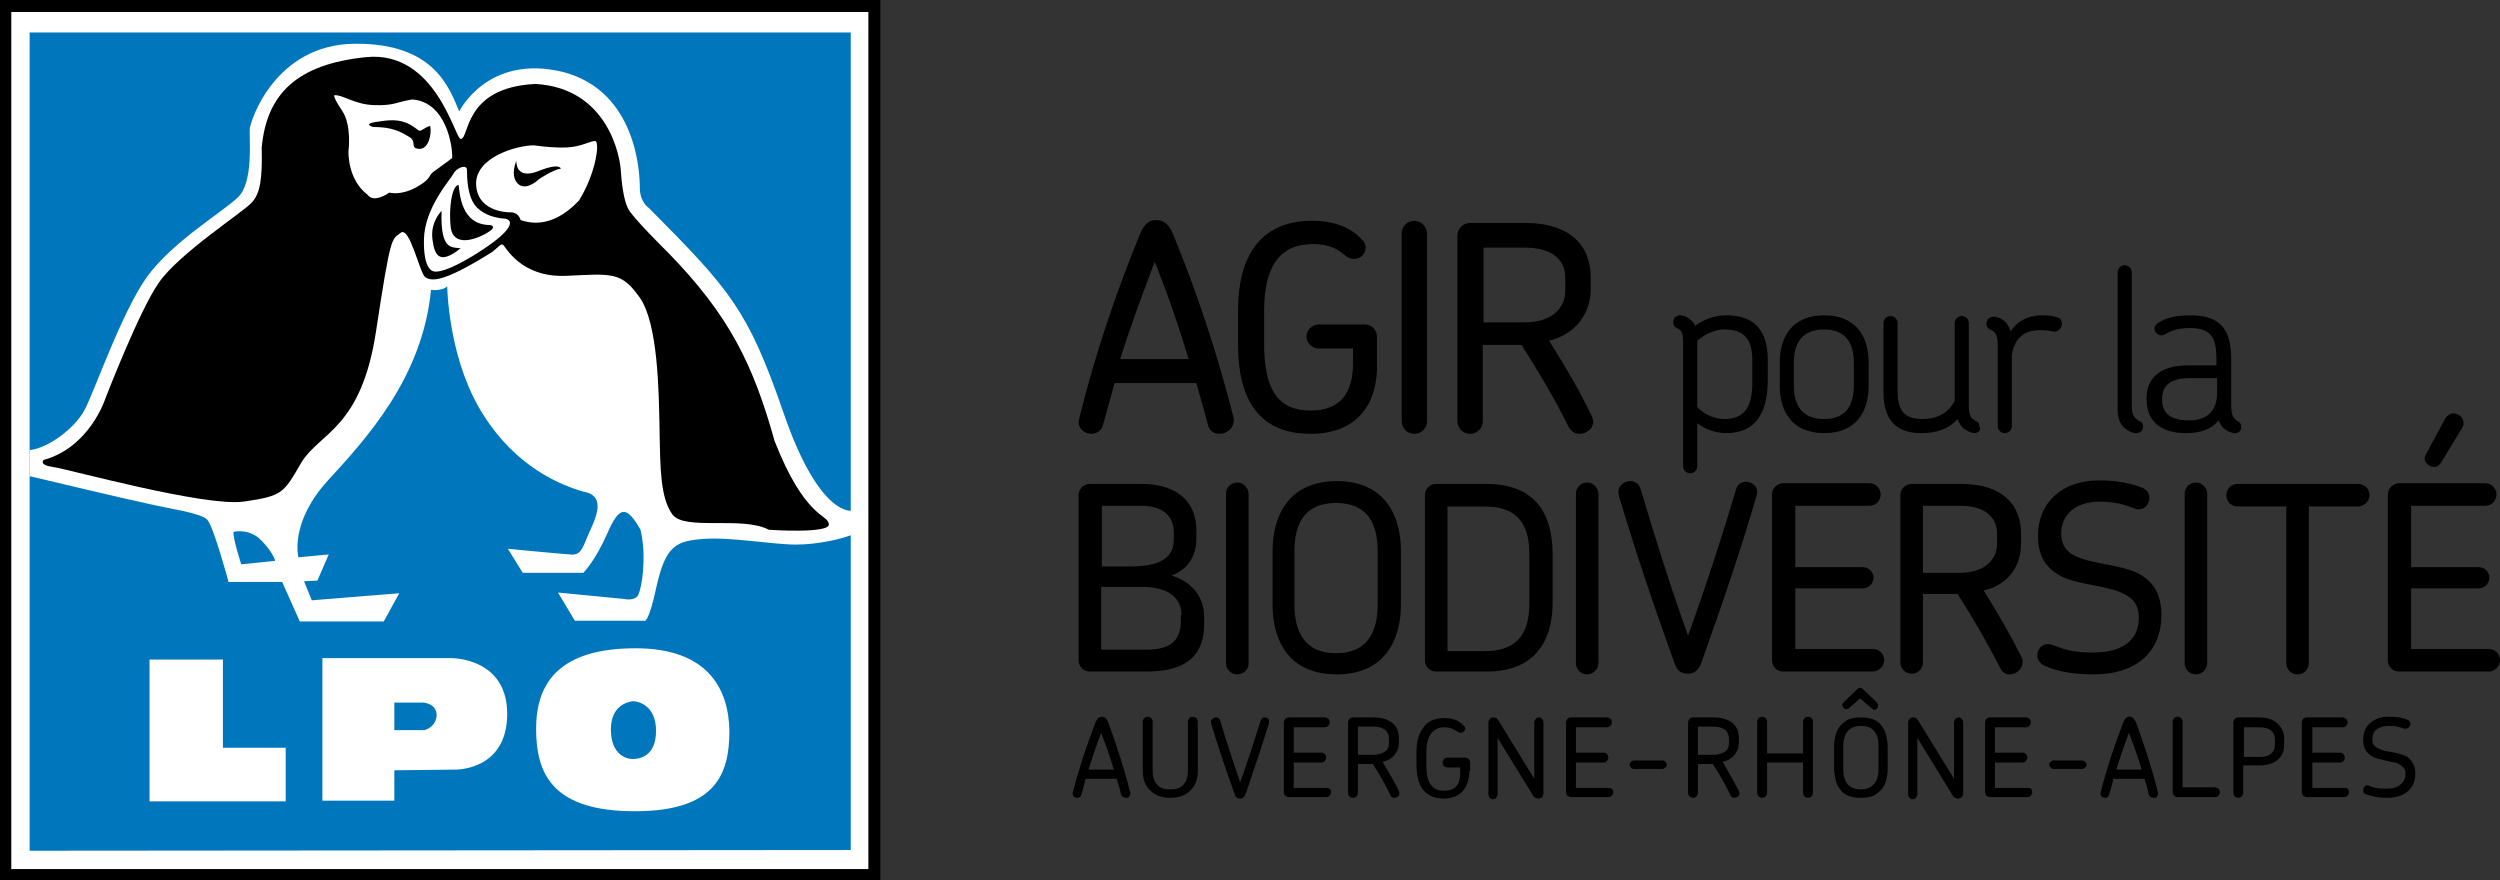
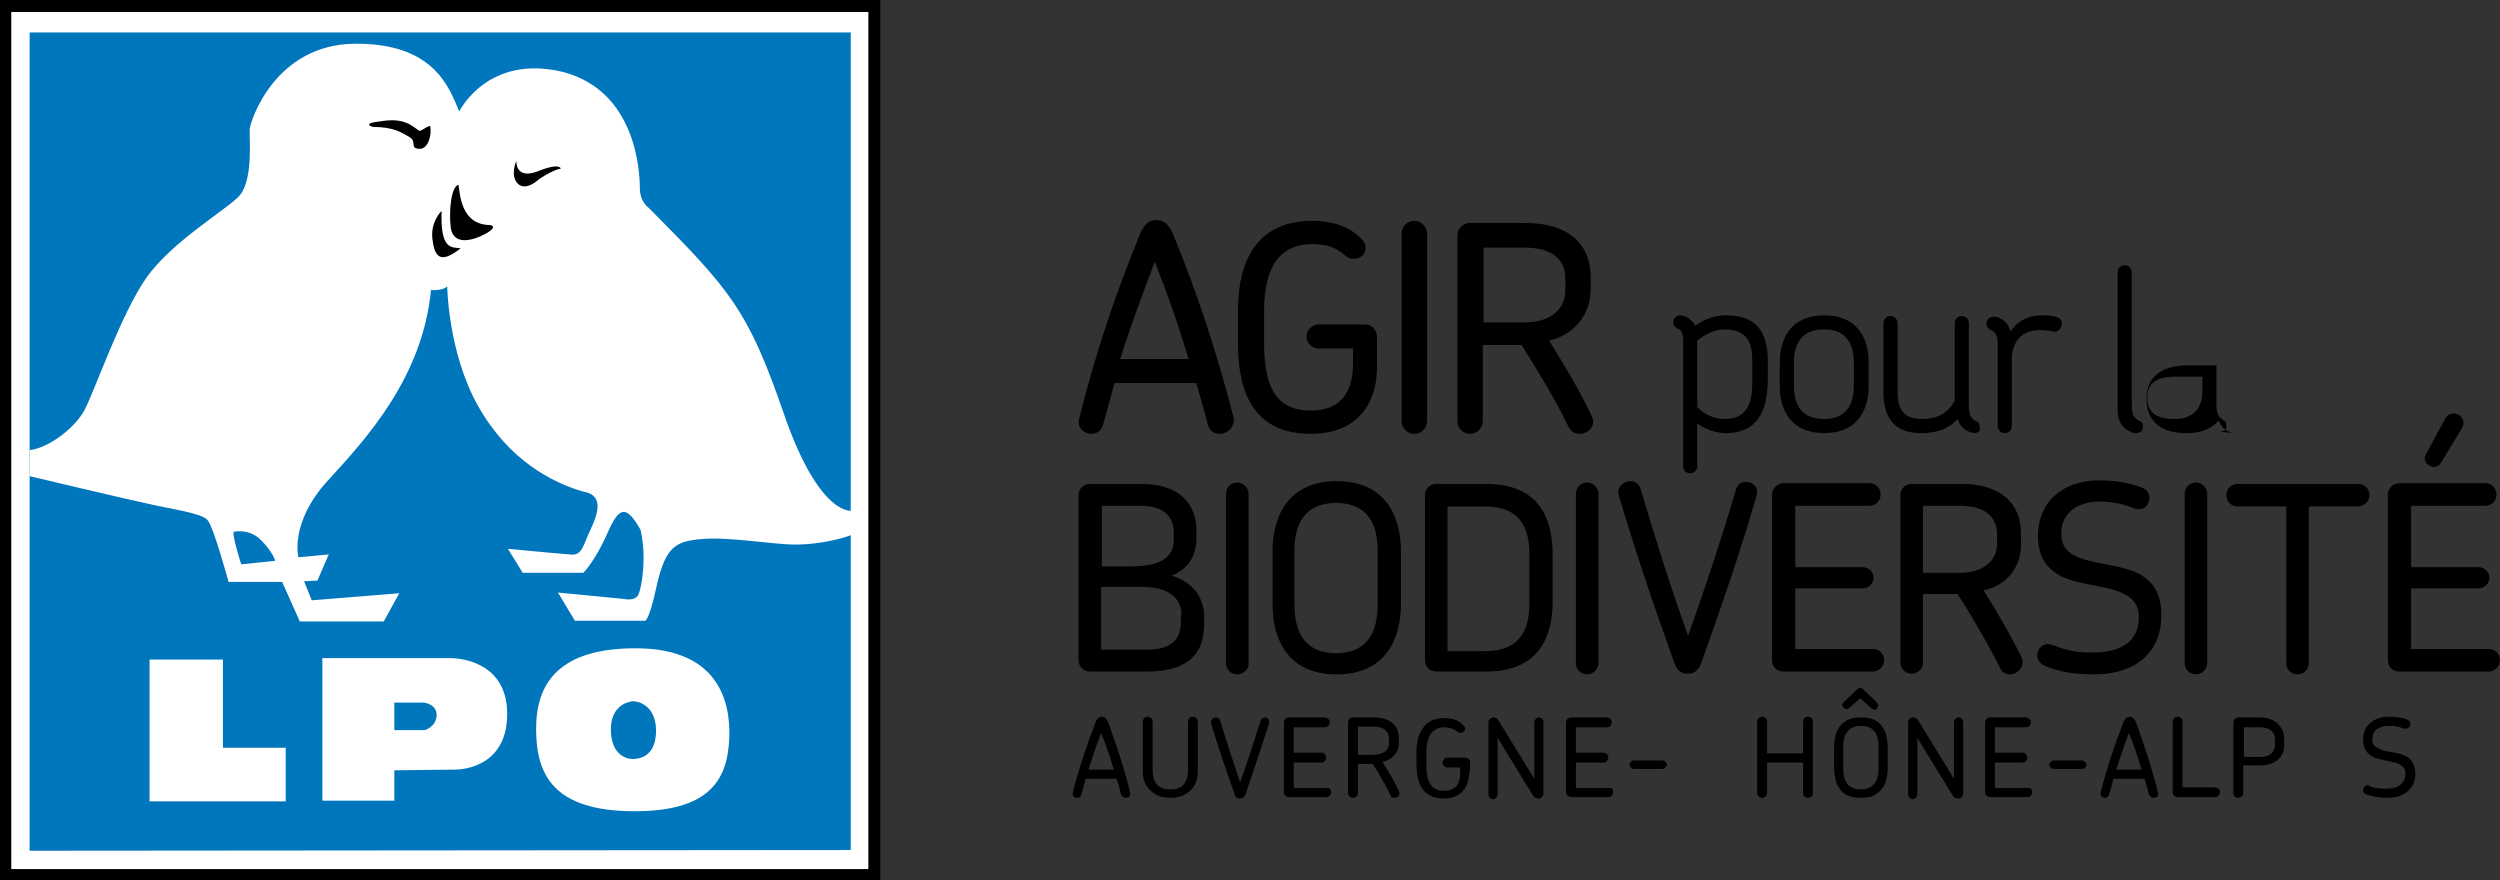
<svg xmlns="http://www.w3.org/2000/svg" xmlns:ns1="http://www.inkscape.org/namespaces/inkscape" xmlns:ns2="http://sodipodi.sourceforge.net/DTD/sodipodi-0.dtd" xmlns:xlink="http://www.w3.org/1999/xlink" version="1.1" id="Calque_1" x="0px" y="0px" viewBox="0 0 354.4 124.8" xml:space="preserve" ns1:version="0.48.5 r10040" ns2:docname="logo_lpo_aura.svg" width="354.4" height="124.8" ns1:export-filename="/home/fcloitre/Documents/LPO07/LOGO/LPOs/LPO_AuRA_500px.png" ns1:export-xdpi="126.98" ns1:export-ydpi="126.98">
  <rect x="0" y="0" width="354.4" height="124.8" fill="#333333" stroke="none" />
  <defs id="defs3648" />
  <ns2:namedview pagecolor="#ffffff" bordercolor="#666666" borderopacity="1" objecttolerance="10" gridtolerance="10" guidetolerance="10" ns1:pageopacity="0" ns1:pageshadow="2" ns1:window-width="476" ns1:window-height="1002" id="namedview3646" showgrid="false" fit-margin-top="0" fit-margin-left="0" fit-margin-right="0" fit-margin-bottom="0" ns1:zoom="1.0469929" ns1:cx="183.43941" ns1:cy="171.17531" ns1:window-x="960" ns1:window-y="51" ns1:window-maximized="0" ns1:current-layer="Calque_1" />
  <style type="text/css" id="style3514">
	.st0{clip-path:url(#SVGID_2_);}
	.st1{clip-path:url(#SVGID_2_);fill:#FFFFFF;}
	.st2{clip-path:url(#SVGID_2_);fill:#0076BD;}
</style>
  <g id="g3516" transform="translate(-28.2,-28.3)">
    <defs id="defs3518">
      <rect id="SVGID_1_" width="410.7" height="181.3" x="0" y="0" />
    </defs>
    <clipPath id="SVGID_2_">
      <use xlink:href="#SVGID_1_" style="overflow:visible" id="use3522" x="0" y="0" width="100%" height="100%" />
    </clipPath>
    <path class="st0" d="m 201.1,89.8 c -0.8,0 -1.5,-0.4 -1.7,-1.4 -0.5,-2 -1.1,-3.9 -1.6,-5.8 l -11.6,0 c -0.5,1.9 -1.1,3.9 -1.6,5.8 -0.2,1 -1,1.4 -1.7,1.4 -1,0 -2.1,-0.9 -1.7,-2.2 2.3,-9.3 5.2,-17.8 8.6,-26.1 0.7,-1.7 1.5,-2 2.3,-2 0.8,0 1.7,0.3 2.4,2 3.4,8.3 6.2,16.7 8.6,26.1 0.1,1.4 -1,2.2 -2,2.2 m -9.2,-24.4 c -1.7,4.5 -3.4,9 -4.9,13.8 l 9.7,0 c -1.4,-4.7 -3,-9.3 -4.8,-13.8" id="path3524" clip-path="url(#SVGID_2_)" ns1:connector-curvature="0" style="stroke:none;stroke-opacity:1;fill:#000000;fill-opacity:1" />
    <path class="st0" d="m 214,89.8 c -7.5,0 -10.3,-5.1 -10.3,-12.7 l 0,-4.8 c 0,-7.3 2.9,-12.7 10.5,-12.7 2.5,0 5.1,0.6 6.9,2.5 0.5,0.4 0.7,0.9 0.7,1.3 0,0.8 -0.6,1.6 -1.7,1.6 -0.6,0 -1,-0.3 -1.6,-0.8 -1.1,-0.9 -2.5,-1.3 -4.2,-1.3 -4.7,0 -6.9,3.2 -6.9,9.5 l 0,4.6 c 0,6.6 2,9.5 6.6,9.5 4.3,0 6,-2.6 6,-6.7 l 0,-2.1 -4.9,0 c -0.9,0 -1.7,-0.8 -1.7,-1.7 0,-0.9 0.8,-1.7 1.7,-1.7 l 6.6,0 c 1,0 1.7,0.8 1.7,1.8 l 0,3.6 c 0.2,5.7 -2.7,10.1 -9.4,10.1" id="path3526" clip-path="url(#SVGID_2_)" ns1:connector-curvature="0" style="fill:#000000;fill-opacity:1" />
    <path class="st0" d="m 228.7,89.8 c -1,0 -1.8,-0.8 -1.8,-1.8 l 0,-26.6 c 0,-1 0.8,-1.8 1.8,-1.8 1,0 1.8,0.9 1.8,1.8 l 0,26.6 c 0,1 -0.8,1.8 -1.8,1.8" id="path3528" clip-path="url(#SVGID_2_)" ns1:connector-curvature="0" style="fill:#000000;fill-opacity:1" />
    <path class="st0" d="m 252.1,89.8 c -0.6,0 -1.2,-0.3 -1.6,-1.1 -1.9,-3.9 -4.2,-7.7 -6.6,-11.5 l -5.5,0 0,10.8 c 0,1 -0.8,1.8 -1.8,1.8 -1,0 -1.8,-0.8 -1.8,-1.8 l 0,-26.3 c 0,-1 0.8,-1.8 1.8,-1.8 l 7.7,0 c 6.6,0 9.4,3.3 9.4,7.7 l 0,1.7 c 0,3.2 -1.9,6.3 -5.9,7.3 2.2,3.5 4.3,7 6,10.6 0.8,1.5 -0.5,2.6 -1.7,2.6 m -2,-22.1 c 0,-2.3 -1.5,-4.3 -5.8,-4.3 l -5.8,0 0,10.6 5.8,0 c 4.1,0 5.8,-2.2 5.8,-4.5 l 0,-1.8 z" id="path3530" clip-path="url(#SVGID_2_)" ns1:connector-curvature="0" style="fill:#000000;fill-opacity:1" />
    <path class="st1" d="m 190.8,123.5 -8.1,0 c -0.9,0 -1.6,-0.7 -1.6,-1.6 l 0,-23.4 c 0,-0.9 0.7,-1.6 1.6,-1.6 l 7.3,0 c 5.6,0 7.8,3 7.8,6.6 l 0,1.1 c 0,2.7 -1.3,4.4 -3.5,5.3 2.9,0.9 4.6,3 4.6,5.9 l 0,1 c 0,3.9 -2,6.7 -8.1,6.7 m 3.8,-19.7 c 0,-2.2 -1.4,-3.8 -4.6,-3.8 l -5.6,0 0,8.6 4,0 c 3.7,0 6.2,-0.9 6.2,-3.8 l 0,-1 z m 1.1,11.7 c 0,-2.5 -2,-4 -5.5,-4 l -5.9,0 0,8.9 6.4,0 c 3.9,0 4.9,-1.7 4.9,-4.1 l 0,-0.8 z" id="path3532" clip-path="url(#SVGID_2_)" ns1:connector-curvature="0" style="fill:#000000;fill-opacity:1" />
    <path class="st1" d="m 203.6,123.9 c -0.9,0 -1.6,-0.7 -1.6,-1.6 l 0,-24 c 0,-0.9 0.7,-1.6 1.6,-1.6 0.9,0 1.6,0.8 1.6,1.6 l 0,24 c 0.1,0.8 -0.7,1.6 -1.6,1.6" id="path3534" clip-path="url(#SVGID_2_)" ns1:connector-curvature="0" style="fill:#000000;fill-opacity:1" />
    <path class="st1" d="m 217.7,123.9 c -6.9,0 -9.1,-4.9 -9.1,-9.9 l 0,-7.6 c 0,-5 2.3,-9.9 9.1,-9.9 6.8,0 9.1,4.9 9.1,9.9 l 0,7.6 c 0,5 -2.3,9.9 -9.1,9.9 m 5.8,-17.5 c 0,-3.8 -1.4,-6.8 -5.9,-6.8 -4.5,0 -5.9,3 -5.9,6.8 l 0,7.6 c 0,3.8 1.4,6.9 5.9,6.9 4.4,0 5.9,-3 5.9,-6.9 l 0,-7.6 z" id="path3536" clip-path="url(#SVGID_2_)" ns1:connector-curvature="0" style="fill:#000000;fill-opacity:1" />
    <path class="st1" d="m 238.9,123.5 -7.1,0 c -0.9,0 -1.6,-0.7 -1.6,-1.6 l 0,-23.4 c 0,-0.9 0.7,-1.6 1.6,-1.6 l 7.1,0 c 8.2,0 9.4,5.9 9.4,10 l 0,6.8 c 0,3.9 -1.3,9.8 -9.4,9.8 m 6.1,-16.6 c 0,-3.4 -1,-6.8 -6.3,-6.8 l -5.3,0 0,20.5 5.3,0 c 5.3,0 6.3,-3.4 6.3,-6.8 l 0,-6.9 z" id="path3538" clip-path="url(#SVGID_2_)" ns1:connector-curvature="0" style="fill:#000000;fill-opacity:1" />
    <path class="st1" d="m 253.2,123.9 c -0.9,0 -1.6,-0.7 -1.6,-1.6 l 0,-24 c 0,-0.9 0.7,-1.6 1.6,-1.6 0.9,0 1.6,0.8 1.6,1.6 l 0,24 c 0,0.8 -0.7,1.6 -1.6,1.6" id="path3540" clip-path="url(#SVGID_2_)" ns1:connector-curvature="0" style="fill:#000000;fill-opacity:1" />
    <path class="st1" d="m 269.4,122.2 c -0.4,1.2 -1.1,1.6 -1.9,1.6 -1,0 -1.6,-0.4 -2,-1.7 -3,-8.3 -5.6,-16.1 -7.8,-23.5 -0.4,-1.3 0.7,-2.1 1.6,-2.1 0.7,0 1.3,0.4 1.5,1.2 1.9,6.4 4.1,13.5 6.7,20.7 2.6,-7.2 4.9,-14.3 6.8,-20.7 0.2,-0.8 0.8,-1.1 1.4,-1.1 1,0 1.9,0.8 1.5,2 -2.1,7.3 -4.8,15.2 -7.8,23.6" id="path3542" clip-path="url(#SVGID_2_)" ns1:connector-curvature="0" style="fill:#000000;fill-opacity:1" />
    <path class="st1" d="m 293.7,123.5 -12.7,0 c -0.9,0 -1.6,-0.7 -1.6,-1.6 l 0,-23.5 c 0,-0.8 0.7,-1.6 1.6,-1.6 l 12.2,0 c 0.9,0 1.6,0.7 1.6,1.6 0,0.9 -0.7,1.6 -1.6,1.6 l -10.5,0 0,8.7 9.6,0 c 0.8,0 1.5,0.7 1.5,1.5 0,0.8 -0.7,1.5 -1.5,1.5 l -9.6,0 0,8.6 11,0 c 0.9,0 1.6,0.7 1.6,1.6 0,0.9 -0.8,1.6 -1.6,1.6" id="path3544" clip-path="url(#SVGID_2_)" ns1:connector-curvature="0" style="fill:#000000;fill-opacity:1" />
    <path class="st1" d="m 313.1,123.9 c -0.6,0 -1.1,-0.3 -1.4,-1 -1.8,-3.5 -3.8,-7 -6,-10.4 l -4.9,0 0,9.7 c 0,0.9 -0.7,1.6 -1.6,1.6 -0.9,0 -1.6,-0.7 -1.6,-1.6 l 0,-23.7 c 0,-0.9 0.7,-1.6 1.6,-1.6 l 7,0 c 5.9,0 8.5,3 8.5,7 l 0,1.6 c 0,2.9 -1.7,5.7 -5.3,6.5 2,3.2 3.8,6.3 5.4,9.5 0.5,1.3 -0.6,2.4 -1.7,2.4 m -1.8,-20 c 0,-2 -1.4,-3.9 -5.2,-3.9 l -5.3,0 0,9.5 5.2,0 c 3.7,0 5.3,-2 5.3,-4.1 l 0,-1.5 z" id="path3546" clip-path="url(#SVGID_2_)" ns1:connector-curvature="0" style="fill:#000000;fill-opacity:1" />
    <path class="st1" d="m 325.1,123.9 c -2.7,0 -4.9,-0.3 -7,-1.2 -0.7,-0.3 -1.1,-0.9 -1.1,-1.5 0,-0.8 0.6,-1.6 1.5,-1.6 0.7,0 1.3,0.5 3.1,0.9 0.8,0.2 1.9,0.3 3.3,0.3 4.5,0 6.5,-2 6.5,-4.9 0,-2.2 -1.1,-3.2 -3.6,-4 -2,-0.6 -5.4,-0.9 -7.4,-1.9 -1.9,-1 -3.3,-2.6 -3.3,-5.7 0,-5 3.7,-7.9 8.6,-7.9 2.3,0 4.2,0.3 6.1,1 0.8,0.3 1.1,0.9 1.1,1.5 0,0.8 -0.6,1.6 -1.5,1.6 -0.6,0 -1.1,-0.4 -2.7,-0.8 -0.7,-0.1 -1.6,-0.3 -2.8,-0.3 -3.4,0 -5.5,1.8 -5.5,4.5 0,2.3 1.4,3.2 3.6,3.8 2.5,0.7 6,0.9 8,2.3 1.7,1.1 2.6,2.9 2.6,5.5 0,5.4 -3.8,8.4 -9.5,8.4" id="path3548" clip-path="url(#SVGID_2_)" ns1:connector-curvature="0" style="fill:#000000;fill-opacity:1" />
    <path class="st1" d="m 339.5,123.9 c -0.9,0 -1.6,-0.7 -1.6,-1.6 l 0,-24 c 0,-0.9 0.7,-1.6 1.6,-1.6 0.9,0 1.6,0.8 1.6,1.6 l 0,24 c 0,0.8 -0.7,1.6 -1.6,1.6" id="path3550" clip-path="url(#SVGID_2_)" ns1:connector-curvature="0" style="fill:#000000;fill-opacity:1" />
    <path class="st1" d="m 362.4,100.1 -6.9,0 0,22.2 c 0,0.9 -0.7,1.6 -1.6,1.6 -0.9,0 -1.6,-0.7 -1.6,-1.6 l 0,-22.2 -6.9,0 c -0.9,0 -1.6,-0.7 -1.6,-1.6 0,-0.9 0.7,-1.6 1.6,-1.6 l 17.1,0 c 0.9,0 1.6,0.7 1.6,1.6 0,0.9 -0.8,1.6 -1.7,1.6" id="path3552" clip-path="url(#SVGID_2_)" ns1:connector-curvature="0" style="fill:#000000;fill-opacity:1" />
    <path class="st1" d="m 381,123.5 -12.7,0 c -0.9,0 -1.6,-0.7 -1.6,-1.6 l 0,-23.5 c 0,-0.8 0.7,-1.6 1.6,-1.6 l 12.2,0 c 0.9,0 1.6,0.7 1.6,1.6 0,0.9 -0.7,1.6 -1.6,1.6 l -10.5,0 0,8.7 9.6,0 c 0.8,0 1.5,0.7 1.5,1.5 0,0.8 -0.7,1.5 -1.5,1.5 l -9.6,0 0,8.6 11,0 c 0.9,0 1.6,0.7 1.6,1.6 0,0.9 -0.8,1.6 -1.6,1.6 m -6.7,-29.7 c -0.4,0.7 -1.1,0.9 -1.7,0.5 -0.6,-0.3 -0.9,-1 -0.5,-1.6 l 2.7,-5 c 0.3,-0.6 1.1,-1.1 1.9,-0.6 0.8,0.4 0.9,1.3 0.5,1.9 l -2.9,4.8 z" id="path3554" clip-path="url(#SVGID_2_)" ns1:connector-curvature="0" style="fill:#000000;fill-opacity:1" />
    <path class="st0" d="m 272.9,89.7 c -1.2,0 -2.8,-0.4 -4.1,-1.4 l 0,6.1 c 0,0.6 -0.5,1 -1,1 -0.6,0 -1,-0.5 -1,-1 l 0,-17.5 c 0,-1.4 -0.2,-1.8 -0.9,-2.1 -0.4,-0.2 -0.5,-0.5 -0.5,-0.8 0,-0.7 0.5,-1 1,-1 0.4,0 1,0.2 1.5,0.7 0.3,0.2 0.5,0.5 0.6,0.8 1.3,-1 2.9,-1.5 4.4,-1.5 4.2,0 5.9,2.3 5.9,6.4 l 0,3.1 c -0.1,4.2 -1.6,7.2 -5.9,7.2 m 3.7,-10.3 c 0,-2.9 -1,-4.4 -4,-4.4 -1.1,0 -2.5,0.5 -3.8,1.6 l 0,9.4 c 1.2,1.3 2.8,1.7 3.9,1.7 2.8,0 3.9,-1.8 3.9,-5 l 0,-3.3 z" id="path3556" clip-path="url(#SVGID_2_)" ns1:connector-curvature="0" style="fill:#000000;fill-opacity:1" />
    <path class="st0" d="m 286.8,89.7 c -4.5,0 -6.3,-3 -6.3,-6.7 l 0,-3.3 c 0,-3.7 1.8,-6.7 6.3,-6.7 4.5,0 6.3,3 6.3,6.7 l 0,3.3 c 0,3.7 -1.8,6.7 -6.3,6.7 m 4.2,-10 c 0,-2.8 -1.2,-4.7 -4.2,-4.7 -3.1,0 -4.3,1.9 -4.3,4.7 l 0,3.3 c 0,2.8 1.2,4.7 4.3,4.7 3,0 4.2,-1.9 4.2,-4.7 l 0,-3.3 z" id="path3558" clip-path="url(#SVGID_2_)" ns1:connector-curvature="0" style="fill:#000000;fill-opacity:1" />
    <path class="st0" d="m 308.1,89.7 c -0.4,0 -1.1,-0.3 -1.6,-0.7 -0.4,-0.4 -0.6,-0.8 -0.8,-1.3 -1.1,1.3 -2.8,2 -5.2,2 -4.1,0 -5.3,-2.6 -5.3,-5.8 l 0,-9.8 c 0,-0.6 0.5,-1 1,-1 0.6,0 1,0.5 1,1 l 0,9.6 c 0,2.5 0.7,4 3.5,4 2.3,0 3.8,-1 4.6,-2.6 l 0,-11 c 0,-0.6 0.5,-1 1,-1 0.6,0 1,0.5 1,1 l 0,11.7 c 0,1.4 0.3,1.8 1,2.2 0.4,0.1 0.5,0.4 0.5,0.8 0.3,0.5 -0.2,0.9 -0.7,0.9" id="path3560" clip-path="url(#SVGID_2_)" ns1:connector-curvature="0" style="fill:#000000;fill-opacity:1" />
    <path class="st0" d="m 319.2,75.3 c -0.4,-0.1 -0.8,-0.2 -1.8,-0.2 -1.4,0 -3.5,0.4 -4,3.5 l 0,10.1 c 0,0.6 -0.5,1 -1,1 -0.6,0 -1,-0.5 -1,-1 l 0,-11.6 c 0,-1.4 -0.4,-1.8 -1.1,-2.1 -0.4,-0.2 -0.5,-0.5 -0.5,-0.8 0,-0.6 0.4,-1 1,-1 0.1,0 0.2,0 0.3,0 1.3,0.3 1.9,1.2 2.1,2.1 1.3,-2 3.3,-2.3 4.5,-2.3 0.9,0 1.7,0.1 2.2,0.3 0.6,0.2 0.7,0.8 0.5,1.3 -0.2,0.5 -0.6,0.8 -1.2,0.7" id="path3562" clip-path="url(#SVGID_2_)" ns1:connector-curvature="0" style="fill:#000000;fill-opacity:1" />
    <path class="st0" d="m 331,89.7 c -0.5,0 -1.1,-0.3 -1.6,-0.7 -0.8,-0.7 -1,-1.7 -1,-2.6 l 0,-19.5 c 0,-0.6 0.5,-1 1,-1 0.6,0 1,0.5 1,1 l 0,18.9 c 0,1.4 0.4,1.8 1.1,2.2 0.4,0.1 0.5,0.4 0.5,0.8 0,0.5 -0.4,0.9 -1,0.9" id="path3564" clip-path="url(#SVGID_2_)" ns1:connector-curvature="0" style="fill:#000000;fill-opacity:1" />
-     <path class="st0" d="m 345,89.7 c -0.5,0 -1.1,-0.3 -1.6,-0.7 -0.3,-0.3 -0.5,-0.7 -0.7,-1.1 -1.2,1.5 -3.1,1.8 -4.6,1.8 -4.1,0 -5.6,-2.2 -5.6,-4.7 l 0,-0.3 c 0,-2.5 1.6,-4.6 5.8,-4.6 l 4.1,0 0,-0.9 c 0,-3 -0.7,-4.4 -3.8,-4.4 -1.6,0 -2.7,0.4 -3.5,0.9 -1.1,0.6 -2.1,-0.9 -1,-1.6 1.2,-0.8 2.7,-1.1 4.6,-1.1 4.6,0 5.8,2.3 5.8,6.4 l 0,6.4 c 0,1.4 0.3,1.8 0.9,2.2 0.4,0.2 0.5,0.4 0.5,0.8 0.1,0.5 -0.3,0.9 -0.9,0.9 m -2.5,-7.8 -3.9,0 c -3.1,0 -3.9,1.4 -3.9,2.9 l 0,0.2 c 0,1.5 0.8,2.9 3.8,2.9 2.5,0 4,-1.3 4,-3.9 l 0,-2.1 z" id="path3566" clip-path="url(#SVGID_2_)" ns1:connector-curvature="0" style="fill:#000000;fill-opacity:1" />
+     <path class="st0" d="m 345,89.7 c -0.5,0 -1.1,-0.3 -1.6,-0.7 -0.3,-0.3 -0.5,-0.7 -0.7,-1.1 -1.2,1.5 -3.1,1.8 -4.6,1.8 -4.1,0 -5.6,-2.2 -5.6,-4.7 l 0,-0.3 c 0,-2.5 1.6,-4.6 5.8,-4.6 l 4.1,0 0,-0.9 l 0,6.4 c 0,1.4 0.3,1.8 0.9,2.2 0.4,0.2 0.5,0.4 0.5,0.8 0.1,0.5 -0.3,0.9 -0.9,0.9 m -2.5,-7.8 -3.9,0 c -3.1,0 -3.9,1.4 -3.9,2.9 l 0,0.2 c 0,1.5 0.8,2.9 3.8,2.9 2.5,0 4,-1.3 4,-3.9 l 0,-2.1 z" id="path3566" clip-path="url(#SVGID_2_)" ns1:connector-curvature="0" style="fill:#000000;fill-opacity:1" />
    <rect x="29" y="29.1" class="st1" width="123.2" height="123.2" id="rect3568" clip-path="url(#SVGID_2_)" style="fill:#ffffff" />
    <path class="st0" d="m 28.2,153.1 0,-124.8 124.8,0 0,124 0,0.8 -124.8,0 z m 124,-0.8 0,-0.8 0,0.8 z m -122.4,-0.8 121.5,0 0,-121.5 -121.5,0 0,121.5 z" id="path3570" clip-path="url(#SVGID_2_)" ns1:connector-curvature="0" />
    <polygon class="st2" points="32.4,148.9 148.8,148.8 148.8,32.9 32.4,32.9 " id="polygon3572" clip-path="url(#SVGID_2_)" style="fill:#0076bd" />
    <path class="st1" d="M 93.3,44.1 C 91.9,40.8 89.8,34.4 78.5,34.5 67.2,34.6 63.7,45.4 63.6,46.6 c -0.1,1.2 0.6,7.6 -1.7,9.7 -2.2,2.1 -9.3,6.3 -12.9,11.3 -3.6,5.1 -7.3,15.9 -8.8,18.8 -1.5,2.8 -5.4,5.5 -7.8,5.7 l 0,3.7 c 0,0 14.7,3.5 17.2,4 2.5,0.6 7.1,1.2 8,2.2 0.9,1 3,8.8 3,8.8 l 7.6,0 2.5,5.6 11.9,0 2.2,-4 -12.4,1 -1.1,-2.7 1.9,-0.1 1.6,-3.7 -4.3,0.4 c 0,0 -1.3,-4.9 4.2,-10.9 5.5,-6 13.4,-14.6 14.6,-27 0,0 1.5,0.2 2.3,-0.5 0,0 0.1,9.4 4.4,17 4.3,7.6 10.4,10.8 14.9,12.1 3.7,0.6 1.3,4.6 0.6,6.3 -0.7,1.7 -1,2.8 -2.5,2.6 -1.5,-0.1 -8.8,-0.8 -8.8,-0.8 l 2.1,3.4 8.6,0 c 0,0 1.7,-1.7 3.4,-5.6 1.7,-3.9 2.7,-4 4.7,-0.5 0.9,3.8 0.2,8.1 -0.3,9.2 -0.5,1 -2.1,0.6 -2.1,0.6 l -9.3,-0.9 2.4,4 9.8,0 c 0,0 0.6,0.7 1.8,-5 1.3,-5.7 2.8,-6.3 6.6,-6.6 3.8,-0.3 9.9,0.8 13.1,0.8 3.2,0 6.5,-0.8 8,-1.4 l 0,-3.4 c 0,0 -4.6,1 -9.7,-13.8 -5.1,-14.8 -7.6,-17.5 -19.1,-29.1 0,0 -1.3,-0.8 -1.3,-2.9 0,-2.2 -0.5,-13.7 -10.9,-16.4 -10.7,-2.6 -14.7,5.6 -14.7,5.6" id="path3574" clip-path="url(#SVGID_2_)" ns1:connector-curvature="0" style="fill:#ffffff" />
-     <path class="st0" d="M 93.5,48 C 92.7,48 90,35.4 80.1,36.4 c -9.9,1 -14.1,5.3 -14.8,12.8 0.1,4.5 -0.2,6.6 -1.5,7.9 -1.2,1.3 -10.3,7.2 -13.1,11.3 -2.8,4 -7.6,16.5 -7.6,16.5 0,0 -2.2,6.8 -8.7,8.6 0,0 -0.8,0.7 1.3,1 2.2,0.3 21.6,5.7 27.1,4.9 5.5,-0.8 5.6,-1.2 8.1,-5.5 2.6,-4.3 8.5,-4.8 10.6,-18.6 2.1,-13.8 2.2,-13 3.5,-14 1.3,-1 2.7,5.8 3.5,6.3 0.8,0.5 2.2,1 9.5,-3.6 1,-0.8 1.2,-1.2 1.5,-1 0.3,0.1 2.4,4.7 9,4.4 6.5,-0.3 7.8,-0.6 10.4,3.1 2.6,3.7 2.7,13.4 2.8,18.8 0.1,5.4 0.1,9.5 1.8,11.9 1.7,2.4 9.9,0.2 13.7,2.2 0,0 8.7,0.6 8.5,-0.8 -0.1,-1.4 -3.4,-0.8 -7.7,-11.8 -3,-10.7 -6.3,-17.7 -15.2,-26.8 0,0 -5.1,-5 -5.6,-6.2 -0.6,-1.2 -0.9,-3.7 -1,-5.4 C 116.1,50.7 114.5,40.8 104.1,40.2 93.8,40.7 94.8,48 93.5,48" id="path3576" clip-path="url(#SVGID_2_)" ns1:connector-curvature="0" />
-     <path class="st1" d="m 92.3,50.7 c 0.1,-1.5 -0.8,-8 -5.7,-8.3 -2.3,0.4 -2.6,0.9 -5.4,0.8 -2.8,-0.1 -4.4,-1.5 -5.6,-1.4 0,0 -0.3,0.1 1.1,2.2 1.4,2.1 0.9,5.7 0.9,5.7 0,0 -0.2,4 2.7,6.2 0.9,1.3 3.1,-0.3 3.1,-0.3 0,0 1.6,0.5 3.9,-0.8 2.3,-1.3 1.4,-1.6 2.7,-2.4 1.4,-1 2.3,-1.7 2.3,-1.7" id="path3578" clip-path="url(#SVGID_2_)" ns1:connector-curvature="0" style="fill:#ffffff" />
    <path class="st0" d="m 89.2,46.3 c 0.2,0.9 -0.2,3.2 -1.6,3.1 -1.4,-0.1 -0.2,-1 -1.4,-1.7 -1.2,-0.7 -2.3,-1.4 -5.1,-1.4 0,0 -1.5,-0.4 0.3,-0.7 1.9,-0.3 3.4,-0.5 5,0.4 1.5,0.9 1,1.1 2,0.5 1,-0.6 0.8,-0.2 0.8,-0.2" id="path3580" clip-path="url(#SVGID_2_)" ns1:connector-curvature="0" />
    <path class="st1" d="m 95.8,57.7 c -1.4,-1.4 -1.4,-4.4 -1.4,-5.3 0,-0.9 -1.5,-0.3 -1.9,0.5 -0.4,0.8 -4.1,4.8 -4.2,9.3 -0.1,4.5 1.3,4.6 1.6,4.6 0.2,0 1.6,0.2 6.4,-2.9 4.8,-3.1 4.7,-4.4 3.5,-4.6 -1.4,-0.1 -2.9,-0.5 -4,-1.6" id="path3582" clip-path="url(#SVGID_2_)" ns1:connector-curvature="0" style="fill:#ffffff" />
    <path class="st0" d="m 93.2,54.5 c 0.2,1.2 0.3,5.7 4.5,5.7 0,0 1.2,0.2 -0.6,1.2 -1.8,1 -4.6,1.8 -5,-0.8 -0.3,-2.6 0.1,-5.9 1.1,-6.1" id="path3584" clip-path="url(#SVGID_2_)" ns1:connector-curvature="0" />
    <path class="st0" d="m 93.5,63.5 c -1.2,-0.2 -2.9,0.4 -2.7,-5.3 0,0 -1.6,1.5 -1.3,4 0.3,2.5 1.1,3.6 4,1.3" id="path3586" clip-path="url(#SVGID_2_)" ns1:connector-curvature="0" />
    <path class="st1" d="m 103.9,48.9 c -2.4,0 -8.5,1.7 -8.2,5.7 0.3,4 5,3.8 5,3.8 0,0 1,0 1.3,1.1 0.7,0.2 4.2,1.6 8.3,-2.8 2.5,-4.1 2.9,-8.3 2.3,-8.4 -0.6,-0.1 -1.9,0.8 -4,0.9 -2.2,0.1 -4.7,-0.3 -4.7,-0.3" id="path3588" clip-path="url(#SVGID_2_)" ns1:connector-curvature="0" style="fill:#ffffff" />
    <path class="st0" d="m 101.4,51.1 c -0.3,0.7 -0.8,2.5 0.4,3.4 1.2,0.8 2.8,-0.8 2.8,-0.8 0,0 1.9,-1.3 3.1,-1.5 0,0 -0.1,-0.9 -3.3,0.4 -3.2,1.2 -3,-1.5 -3,-1.5" id="path3590" clip-path="url(#SVGID_2_)" ns1:connector-curvature="0" />
    <path class="st2" d="m 62.4,108.3 c 0,0 -1.2,-3.7 -1.1,-4.6 0,0 1.8,-0.5 3.5,0.8 1.6,1.4 2.4,3 2.4,3.3 l -4.8,0.5 z" id="path3592" clip-path="url(#SVGID_2_)" ns1:connector-curvature="0" style="fill:#0076bd" />
    <polygon class="st1" points="68.7,141.9 68.7,134.3 59.8,134.3 59.8,121.8 49.4,121.8 49.4,141.9 " id="polygon3594" clip-path="url(#SVGID_2_)" style="fill:#ffffff" />
    <path class="st1" d="m 84.1,137.5 0,4.3 -10.2,0 0,-20.2 18.3,0 c 0,0 7.9,-0.1 7.9,7.9 0,8.1 -7.4,7.9 -7.4,7.9 l -8.6,0.1 z" id="path3596" clip-path="url(#SVGID_2_)" ns1:connector-curvature="0" style="fill:#ffffff" />
    <path class="st2" d="m 88.4,131.8 -4.3,0 0,-3.9 4.1,0 c 0,0 1.9,0.1 1.9,1.8 -0.1,1.7 -1.7,2.1 -1.7,2.1" id="path3598" clip-path="url(#SVGID_2_)" ns1:connector-curvature="0" style="fill:#0076bd" />
    <path class="st1" d="m 118.3,120.2 c -10.8,0 -14.1,4.9 -14.1,11.4 0,6.5 2.4,11.7 14,11.7 11.6,0 13.4,-5.4 13.4,-11.4 -0.1,-6 -3.1,-11.7 -13.3,-11.7" id="path3600" clip-path="url(#SVGID_2_)" ns1:connector-curvature="0" style="fill:#ffffff" />
    <path class="st2" d="m 114.8,131.7 c 0,3.6 2.2,4.2 3.1,4.2 1,0 3.3,-0.4 3.3,-4 0,-3.6 -2.5,-4.2 -3.3,-4.2 -0.7,0.1 -3.1,0.6 -3.1,4" id="path3602" clip-path="url(#SVGID_2_)" ns1:connector-curvature="0" style="fill:#0076bd" />
  </g>
  <g id="g3604" transform="translate(-28.2,-28.3)" style="fill:#000000;fill-opacity:1">
    <path d="m 188.4,140.6 c 0.1,0.2 0,0.4 -0.1,0.6 -0.1,0.2 -0.3,0.2 -0.5,0.2 -0.3,0 -0.6,-0.2 -0.7,-0.5 -0.1,-0.6 -0.3,-1.3 -0.6,-2.2 l -4.4,0 c -0.3,1.2 -0.5,1.9 -0.6,2.2 -0.1,0.4 -0.3,0.5 -0.6,0.5 -0.2,0 -0.4,-0.1 -0.5,-0.2 -0.1,-0.2 -0.2,-0.4 -0.1,-0.6 0.8,-3.2 1.9,-6.5 3.2,-9.9 0.2,-0.5 0.5,-0.8 0.9,-0.8 0.4,0 0.7,0.3 0.9,0.8 1.2,3.3 2.3,6.6 3.1,9.9 z m -2.3,-3.2 c -0.5,-1.7 -1.1,-3.4 -1.8,-5.2 -0.7,1.8 -1.3,3.6 -1.8,5.2 l 3.6,0 z" id="path3606" ns1:connector-curvature="0" style="fill:#000000;fill-opacity:1" />
    <path d="m 198,137.6 c 0,1.1 -0.3,2 -1,2.7 -0.7,0.7 -1.6,1.1 -2.9,1.1 -1.3,0 -2.2,-0.4 -2.9,-1.1 -0.7,-0.7 -1,-1.6 -1,-2.7 l 0,-7 c 0,-0.2 0.1,-0.4 0.2,-0.5 0.1,-0.1 0.3,-0.2 0.5,-0.2 0.2,0 0.3,0.1 0.5,0.2 0.1,0.1 0.2,0.3 0.2,0.5 l 0,7 c 0,0.8 0.2,1.4 0.6,1.9 0.4,0.5 1,0.7 1.9,0.7 0.9,0 1.5,-0.2 1.9,-0.7 0.4,-0.5 0.6,-1.1 0.6,-1.9 l 0,-7 c 0,-0.2 0.1,-0.3 0.2,-0.5 0.1,-0.1 0.3,-0.2 0.5,-0.2 0.2,0 0.3,0.1 0.5,0.2 0.1,0.1 0.2,0.3 0.2,0.5 l 0,7 z" id="path3608" ns1:connector-curvature="0" style="fill:#000000;fill-opacity:1" />
    <path d="m 208.1,130.8 c -0.9,2.9 -2,6.2 -3.3,10 -0.2,0.5 -0.4,0.7 -0.8,0.7 -0.4,0 -0.7,-0.2 -0.8,-0.7 -1.3,-3.6 -2.4,-6.9 -3.3,-9.9 -0.1,-0.3 0,-0.5 0.1,-0.6 0.2,-0.2 0.3,-0.3 0.6,-0.3 0.3,0 0.5,0.2 0.6,0.5 0.9,3.1 1.9,6 2.8,8.7 1.1,-3 2,-5.9 2.9,-8.7 0.1,-0.3 0.3,-0.5 0.6,-0.5 0.2,0 0.4,0.1 0.5,0.2 0.1,0.1 0.1,0.3 0.1,0.6 z" id="path3610" ns1:connector-curvature="0" style="fill:#000000;fill-opacity:1" />
    <path d="m 216.7,140.1 c 0.1,0.1 0.2,0.3 0.2,0.5 0,0.2 -0.1,0.3 -0.2,0.5 -0.1,0.1 -0.3,0.2 -0.5,0.2 l -5.3,0 c -0.2,0 -0.3,-0.1 -0.5,-0.2 -0.1,-0.1 -0.2,-0.3 -0.2,-0.5 l 0,-9.9 c 0,-0.2 0.1,-0.3 0.2,-0.5 0.1,-0.1 0.3,-0.2 0.5,-0.2 l 5.1,0 c 0.2,0 0.3,0.1 0.5,0.2 0.1,0.1 0.2,0.3 0.2,0.5 0,0.2 -0.1,0.3 -0.2,0.5 -0.1,0.1 -0.3,0.2 -0.5,0.2 l -4.4,0 0,3.6 4,0 c 0.2,0 0.3,0.1 0.4,0.2 0.1,0.1 0.2,0.3 0.2,0.5 0,0.2 -0.1,0.3 -0.2,0.5 -0.1,0.1 -0.3,0.2 -0.4,0.2 l -4,0 0,3.6 4.6,0 c 0.2,0 0.3,0 0.5,0.1 z" id="path3612" ns1:connector-curvature="0" style="fill:#000000;fill-opacity:1" />
    <path d="m 226.5,140.4 c 0.1,0.3 0.1,0.5 0,0.7 -0.2,0.2 -0.4,0.3 -0.6,0.3 -0.3,0 -0.5,-0.1 -0.6,-0.4 -0.7,-1.4 -1.5,-2.9 -2.5,-4.4 l -2.1,0 0,4.1 c 0,0.2 -0.1,0.4 -0.2,0.5 -0.1,0.1 -0.3,0.2 -0.5,0.2 -0.2,0 -0.4,-0.1 -0.5,-0.2 -0.1,-0.1 -0.2,-0.3 -0.2,-0.5 l 0,-10 c 0,-0.2 0.1,-0.3 0.2,-0.5 0.1,-0.1 0.3,-0.2 0.5,-0.2 l 2.9,0 c 1.2,0 2.1,0.3 2.7,0.8 0.6,0.5 0.9,1.2 0.9,2.1 l 0,0.7 c 0,0.7 -0.2,1.2 -0.6,1.7 -0.4,0.5 -0.9,0.8 -1.7,1 1,1.7 1.8,3 2.3,4.1 z m -1.4,-6.7 0,-0.7 c 0,-0.5 -0.2,-0.9 -0.5,-1.2 -0.4,-0.3 -0.9,-0.5 -1.7,-0.5 l -2.2,0 0,4 2.2,0 c 0.7,0 1.3,-0.2 1.7,-0.5 0.3,-0.2 0.5,-0.6 0.5,-1.1 z" id="path3614" ns1:connector-curvature="0" style="fill:#000000;fill-opacity:1" />
    <path d="m 236.5,137.6 c 0,1.1 -0.3,2.1 -0.9,2.8 -0.6,0.7 -1.5,1.1 -2.7,1.1 -2.6,0 -3.9,-1.6 -3.9,-4.8 l 0,-1.8 c 0,-1.5 0.3,-2.6 1,-3.5 0.6,-0.9 1.7,-1.3 3,-1.3 1.1,0 2,0.3 2.6,1 0.2,0.1 0.3,0.3 0.3,0.5 0,0.2 -0.1,0.3 -0.2,0.4 -0.1,0.1 -0.3,0.2 -0.5,0.2 -0.1,0 -0.3,-0.1 -0.6,-0.3 -0.4,-0.3 -1,-0.5 -1.6,-0.5 -1.7,0 -2.6,1.2 -2.6,3.6 l 0,1.8 c 0,1.2 0.2,2.2 0.6,2.7 0.4,0.6 1,0.9 1.9,0.9 1.5,0 2.3,-0.8 2.3,-2.5 l 0,-0.8 -1.8,0 c -0.2,0 -0.3,-0.1 -0.5,-0.2 -0.1,-0.1 -0.2,-0.3 -0.2,-0.5 0,-0.2 0.1,-0.3 0.2,-0.5 0.1,-0.1 0.3,-0.2 0.5,-0.2 l 2.5,0 c 0.2,0 0.4,0.1 0.5,0.2 0.1,0.1 0.2,0.3 0.2,0.5 l 0,1.2 z" id="path3616" ns1:connector-curvature="0" style="fill:#000000;fill-opacity:1" />
    <path d="m 247,140.8 c 0,0.2 -0.1,0.3 -0.2,0.5 -0.1,0.1 -0.3,0.2 -0.5,0.2 -0.3,0 -0.5,-0.1 -0.7,-0.3 l -5.1,-8.3 0,8 c 0,0.2 -0.1,0.3 -0.2,0.5 -0.1,0.1 -0.3,0.2 -0.5,0.2 -0.2,0 -0.3,-0.1 -0.4,-0.2 -0.1,-0.1 -0.2,-0.3 -0.2,-0.5 l 0,-10.2 c 0,-0.2 0.1,-0.3 0.2,-0.5 0.1,-0.1 0.3,-0.2 0.5,-0.2 0.3,0 0.5,0.1 0.7,0.4 l 5.1,8.3 0,-8 c 0,-0.2 0.1,-0.3 0.2,-0.5 0.1,-0.1 0.3,-0.2 0.5,-0.2 0.2,0 0.3,0.1 0.4,0.2 0.1,0.1 0.2,0.3 0.2,0.5 l 0,10.1 z" id="path3618" ns1:connector-curvature="0" style="fill:#000000;fill-opacity:1" />
    <path d="m 256.7,140.1 c 0.1,0.1 0.2,0.3 0.2,0.5 0,0.2 -0.1,0.3 -0.2,0.5 -0.1,0.1 -0.3,0.2 -0.5,0.2 l -5.3,0 c -0.2,0 -0.3,-0.1 -0.5,-0.2 -0.1,-0.1 -0.2,-0.3 -0.2,-0.5 l 0,-9.9 c 0,-0.2 0.1,-0.3 0.2,-0.5 0.1,-0.1 0.3,-0.2 0.5,-0.2 l 5.1,0 c 0.2,0 0.3,0.1 0.5,0.2 0.1,0.1 0.2,0.3 0.2,0.5 0,0.2 -0.1,0.3 -0.2,0.5 -0.1,0.1 -0.3,0.2 -0.5,0.2 l -4.4,0 0,3.6 4,0 c 0.2,0 0.3,0.1 0.4,0.2 0.1,0.1 0.2,0.3 0.2,0.5 0,0.2 -0.1,0.3 -0.2,0.5 -0.1,0.1 -0.3,0.2 -0.4,0.2 l -4,0 0,3.6 4.6,0 c 0.2,0 0.3,0 0.5,0.1 z" id="path3620" ns1:connector-curvature="0" style="fill:#000000;fill-opacity:1" />
    <path d="m 264.3,136.3 c 0.1,0.1 0.2,0.3 0.2,0.4 0,0.2 -0.1,0.3 -0.2,0.4 -0.1,0.1 -0.3,0.2 -0.4,0.2 l -4.1,0 c -0.2,0 -0.3,-0.1 -0.4,-0.2 -0.1,-0.1 -0.2,-0.3 -0.2,-0.4 0,-0.2 0.1,-0.3 0.2,-0.4 0.1,-0.1 0.3,-0.2 0.4,-0.2 l 4.1,0 c 0.2,0 0.3,0.1 0.4,0.2 z" id="path3622" ns1:connector-curvature="0" style="fill:#000000;fill-opacity:1" />
-     <path d="m 274.7,140.4 c 0.1,0.3 0.1,0.5 0,0.7 -0.2,0.2 -0.4,0.3 -0.6,0.3 -0.3,0 -0.5,-0.1 -0.6,-0.4 -0.7,-1.4 -1.5,-2.9 -2.5,-4.4 l -2.1,0 0,4.1 c 0,0.2 -0.1,0.4 -0.2,0.5 -0.1,0.1 -0.3,0.2 -0.5,0.2 -0.2,0 -0.4,-0.1 -0.5,-0.2 -0.1,-0.1 -0.2,-0.3 -0.2,-0.5 l 0,-10 c 0,-0.2 0.1,-0.3 0.2,-0.5 0.1,-0.1 0.3,-0.2 0.5,-0.2 l 2.9,0 c 1.2,0 2.1,0.3 2.7,0.8 0.6,0.5 0.9,1.2 0.9,2.1 l 0,0.7 c 0,0.7 -0.2,1.2 -0.6,1.7 -0.4,0.5 -0.9,0.8 -1.7,1 1,1.7 1.7,3 2.3,4.1 z m -1.4,-6.7 0,-0.7 c 0,-0.5 -0.2,-0.9 -0.5,-1.2 -0.4,-0.3 -0.9,-0.5 -1.7,-0.5 l -2.2,0 0,4 2.2,0 c 0.7,0 1.3,-0.2 1.7,-0.5 0.3,-0.2 0.5,-0.6 0.5,-1.1 z" id="path3624" ns1:connector-curvature="0" style="fill:#000000;fill-opacity:1" />
    <path d="m 285.2,140.7 c 0,0.2 -0.1,0.4 -0.2,0.5 -0.1,0.1 -0.3,0.2 -0.5,0.2 -0.2,0 -0.4,-0.1 -0.5,-0.2 -0.1,-0.1 -0.2,-0.3 -0.2,-0.5 l 0,-4.3 -5.1,0 0,4.3 c 0,0.2 -0.1,0.4 -0.2,0.5 -0.1,0.1 -0.3,0.2 -0.5,0.2 -0.2,0 -0.4,-0.1 -0.5,-0.2 -0.1,-0.1 -0.2,-0.3 -0.2,-0.5 l 0,-10.1 c 0,-0.2 0.1,-0.3 0.2,-0.5 0.1,-0.1 0.3,-0.2 0.5,-0.2 0.2,0 0.4,0.1 0.5,0.2 0.1,0.1 0.2,0.3 0.2,0.5 l 0,4.5 5.1,0 0,-4.5 c 0,-0.2 0.1,-0.3 0.2,-0.5 0.1,-0.1 0.3,-0.2 0.5,-0.2 0.2,0 0.4,0.1 0.5,0.2 0.1,0.1 0.2,0.3 0.2,0.5 l 0,10.1 z" id="path3626" ns1:connector-curvature="0" style="fill:#000000;fill-opacity:1" />
    <path d="m 295.8,137.3 c 0,0.6 -0.1,1.1 -0.2,1.5 -0.1,0.5 -0.3,0.9 -0.6,1.3 -0.3,0.4 -0.7,0.7 -1.2,1 -0.5,0.2 -1.1,0.3 -1.8,0.3 -0.7,0 -1.3,-0.1 -1.8,-0.3 -0.5,-0.2 -0.9,-0.5 -1.2,-1 -0.3,-0.4 -0.5,-0.8 -0.6,-1.3 -0.1,-0.5 -0.2,-1 -0.2,-1.5 l 0,-3.2 c 0,-0.6 0.1,-1.1 0.2,-1.5 0.1,-0.5 0.3,-0.9 0.6,-1.3 0.3,-0.4 0.7,-0.7 1.2,-1 0.5,-0.2 1.1,-0.3 1.8,-0.3 0.7,0 1.3,0.1 1.8,0.3 0.5,0.2 0.9,0.5 1.2,1 0.3,0.4 0.5,0.8 0.6,1.3 0.1,0.5 0.2,1 0.2,1.5 l 0,3.2 z m -1.5,-8.6 c -0.2,0.3 -0.5,0.3 -0.8,0 l -1.6,-1.4 -1.6,1.4 c -0.3,0.2 -0.5,0.2 -0.8,-0.1 -0.2,-0.3 -0.2,-0.5 0.1,-0.8 l 1.9,-1.8 c 0.1,-0.1 0.2,-0.2 0.4,-0.2 0.2,0 0.3,0.1 0.4,0.2 l 1.9,1.8 c 0.3,0.4 0.3,0.6 0.1,0.9 z m 0.2,8.6 0,-3.2 c 0,-1.9 -0.8,-2.9 -2.5,-2.9 -1.6,0 -2.5,1 -2.5,2.9 l 0,3.2 c 0,1.9 0.8,2.9 2.5,2.9 1.6,0 2.5,-1 2.5,-2.9 z" id="path3628" ns1:connector-curvature="0" style="fill:#000000;fill-opacity:1" />
    <path d="m 306.5,140.8 c 0,0.2 -0.1,0.3 -0.2,0.5 -0.1,0.1 -0.3,0.2 -0.5,0.2 -0.3,0 -0.5,-0.1 -0.7,-0.3 l -5.1,-8.3 0,8 c 0,0.2 -0.1,0.3 -0.2,0.5 -0.1,0.1 -0.3,0.2 -0.5,0.2 -0.2,0 -0.3,-0.1 -0.4,-0.2 -0.1,-0.1 -0.2,-0.3 -0.2,-0.5 l 0,-10.2 c 0,-0.2 0.1,-0.3 0.2,-0.5 0.1,-0.1 0.3,-0.2 0.5,-0.2 0.3,0 0.5,0.1 0.7,0.4 l 5.1,8.3 0,-8 c 0,-0.2 0.1,-0.3 0.2,-0.5 0.1,-0.1 0.3,-0.2 0.5,-0.2 0.2,0 0.3,0.1 0.4,0.2 0.1,0.1 0.2,0.3 0.2,0.5 l 0,10.1 z" id="path3630" ns1:connector-curvature="0" style="fill:#000000;fill-opacity:1" />
    <path d="m 316.1,140.1 c 0.1,0.1 0.2,0.3 0.2,0.5 0,0.2 -0.1,0.3 -0.2,0.5 -0.1,0.1 -0.3,0.2 -0.5,0.2 l -5.3,0 c -0.2,0 -0.3,-0.1 -0.5,-0.2 -0.1,-0.1 -0.2,-0.3 -0.2,-0.5 l 0,-9.9 c 0,-0.2 0.1,-0.3 0.2,-0.5 0.1,-0.1 0.3,-0.2 0.5,-0.2 l 5.1,0 c 0.2,0 0.3,0.1 0.5,0.2 0.1,0.1 0.2,0.3 0.2,0.5 0,0.2 -0.1,0.3 -0.2,0.5 -0.1,0.1 -0.3,0.2 -0.5,0.2 l -4.4,0 0,3.6 4,0 c 0.2,0 0.3,0.1 0.4,0.2 0.1,0.1 0.2,0.3 0.2,0.5 0,0.2 -0.1,0.3 -0.2,0.5 -0.1,0.1 -0.3,0.2 -0.4,0.2 l -4,0 0,3.6 4.6,0 c 0.2,0 0.4,0 0.5,0.1 z" id="path3632" ns1:connector-curvature="0" style="fill:#000000;fill-opacity:1" />
    <path d="m 323.8,136.3 c 0.1,0.1 0.2,0.3 0.2,0.4 0,0.2 -0.1,0.3 -0.2,0.4 -0.1,0.1 -0.3,0.2 -0.4,0.2 l -4.1,0 c -0.2,0 -0.3,-0.1 -0.4,-0.2 -0.1,-0.1 -0.2,-0.3 -0.2,-0.4 0,-0.2 0.1,-0.3 0.2,-0.4 0.1,-0.1 0.3,-0.2 0.4,-0.2 l 4.1,0 c 0.1,0 0.2,0.1 0.4,0.2 z" id="path3634" ns1:connector-curvature="0" style="fill:#000000;fill-opacity:1" />
    <path d="m 334.1,140.6 c 0.1,0.2 0,0.4 -0.1,0.6 -0.1,0.2 -0.3,0.2 -0.5,0.2 -0.3,0 -0.6,-0.2 -0.7,-0.5 -0.1,-0.6 -0.3,-1.3 -0.6,-2.2 l -4.4,0 c -0.3,1.2 -0.5,1.9 -0.6,2.2 -0.1,0.4 -0.3,0.5 -0.6,0.5 -0.2,0 -0.4,-0.1 -0.5,-0.2 -0.1,-0.2 -0.2,-0.4 -0.1,-0.6 0.8,-3.2 1.9,-6.5 3.2,-9.9 0.2,-0.5 0.5,-0.8 0.9,-0.8 0.4,0 0.7,0.3 0.9,0.8 1.2,3.3 2.3,6.6 3.1,9.9 z m -2.3,-3.2 c -0.5,-1.7 -1.1,-3.4 -1.8,-5.2 -0.7,1.8 -1.3,3.6 -1.8,5.2 l 3.6,0 z" id="path3636" ns1:connector-curvature="0" style="fill:#000000;fill-opacity:1" />
    <path d="m 342.7,140.1 c 0.1,0.1 0.2,0.3 0.2,0.5 0,0.2 -0.1,0.3 -0.2,0.5 -0.1,0.1 -0.3,0.2 -0.5,0.2 l -5.3,0 c -0.2,0 -0.3,-0.1 -0.5,-0.2 -0.1,-0.1 -0.2,-0.3 -0.2,-0.5 l 0,-10 c 0,-0.2 0.1,-0.3 0.2,-0.5 0.1,-0.1 0.3,-0.2 0.5,-0.2 0.2,0 0.4,0.1 0.5,0.2 0.1,0.1 0.2,0.3 0.2,0.5 l 0,9.3 4.6,0 c 0.2,0.1 0.3,0.1 0.5,0.2 z" id="path3638" ns1:connector-curvature="0" style="fill:#000000;fill-opacity:1" />
    <path d="m 352,133.9 c 0,0.9 -0.3,1.6 -0.9,2.1 -0.6,0.5 -1.4,0.8 -2.5,0.8 l -2.4,0 0,3.9 c 0,0.2 -0.1,0.4 -0.2,0.5 -0.1,0.1 -0.3,0.2 -0.5,0.2 -0.2,0 -0.4,-0.1 -0.5,-0.2 -0.1,-0.1 -0.2,-0.3 -0.2,-0.5 l 0,-10 c 0,-0.2 0.1,-0.3 0.2,-0.5 0.1,-0.1 0.3,-0.2 0.5,-0.2 l 2.9,0 c 1.2,0 2.1,0.3 2.7,0.9 0.6,0.6 0.9,1.3 0.9,2.1 l 0,0.9 z m -1.3,0 0,-0.8 c 0,-0.5 -0.2,-0.9 -0.5,-1.2 -0.3,-0.3 -0.9,-0.5 -1.7,-0.5 l -2.2,0 0,4.2 2.4,0 c 0.7,0 1.2,-0.2 1.5,-0.5 0.3,-0.3 0.5,-0.7 0.5,-1.2 z" id="path3640" ns1:connector-curvature="0" style="fill:#000000;fill-opacity:1" />
-     <path d="m 361,140.1 c 0.1,0.1 0.2,0.3 0.2,0.5 0,0.2 -0.1,0.3 -0.2,0.5 -0.1,0.1 -0.3,0.2 -0.5,0.2 l -5.3,0 c -0.2,0 -0.3,-0.1 -0.5,-0.2 -0.1,-0.1 -0.2,-0.3 -0.2,-0.5 l 0,-9.9 c 0,-0.2 0.1,-0.3 0.2,-0.5 0.1,-0.1 0.3,-0.2 0.5,-0.2 l 5.1,0 c 0.2,0 0.3,0.1 0.5,0.2 0.1,0.1 0.2,0.3 0.2,0.5 0,0.2 -0.1,0.3 -0.2,0.5 -0.1,0.1 -0.3,0.2 -0.5,0.2 l -4.3,0 0,3.6 4,0 c 0.2,0 0.3,0.1 0.4,0.2 0.1,0.1 0.2,0.3 0.2,0.5 0,0.2 -0.1,0.3 -0.2,0.5 -0.1,0.1 -0.3,0.2 -0.4,0.2 l -4,0 0,3.6 4.6,0 c 0.2,0 0.3,0 0.4,0.1 z" id="path3642" ns1:connector-curvature="0" style="fill:#000000;fill-opacity:1" />
    <path d="m 370.6,138 c 0,1.1 -0.4,1.9 -1.1,2.5 -0.7,0.6 -1.7,0.9 -2.9,0.9 -1.2,0 -2.1,-0.2 -3,-0.5 -0.3,-0.1 -0.4,-0.3 -0.4,-0.6 0,-0.2 0.1,-0.3 0.2,-0.5 0.1,-0.1 0.3,-0.2 0.4,-0.2 0.1,0 0.3,0.1 0.5,0.2 0.3,0.1 0.5,0.2 0.8,0.2 0.4,0.1 0.9,0.1 1.4,0.1 0.9,0 1.6,-0.2 2,-0.6 0.5,-0.4 0.7,-0.9 0.7,-1.5 0,-0.5 -0.1,-0.8 -0.4,-1 -0.2,-0.2 -0.6,-0.5 -1.1,-0.6 -0.1,0 -0.6,-0.1 -1.4,-0.3 -0.8,-0.2 -1.4,-0.3 -1.7,-0.5 -0.9,-0.5 -1.4,-1.2 -1.4,-2.4 0,-1 0.3,-1.8 1,-2.4 0.7,-0.6 1.5,-0.9 2.6,-0.9 1,0 1.9,0.1 2.6,0.4 0.3,0.1 0.5,0.3 0.5,0.6 0,0.2 -0.1,0.3 -0.2,0.5 -0.1,0.1 -0.3,0.2 -0.5,0.2 -0.1,0 -0.2,0 -0.5,-0.1 -0.2,-0.1 -0.4,-0.1 -0.7,-0.2 -0.3,-0.1 -0.7,-0.1 -1.2,-0.1 -0.7,0 -1.3,0.2 -1.7,0.5 -0.4,0.3 -0.6,0.8 -0.6,1.4 0,0.5 0.1,0.8 0.4,1 0.2,0.2 0.6,0.4 1.2,0.6 0.2,0.1 0.6,0.1 1.1,0.2 0.5,0.1 0.9,0.2 1.3,0.3 0.4,0.1 0.7,0.3 1,0.4 0.7,0.6 1.1,1.3 1.1,2.4 z" id="path3644" ns1:connector-curvature="0" style="fill:#000000;fill-opacity:1" />
  </g>
</svg>